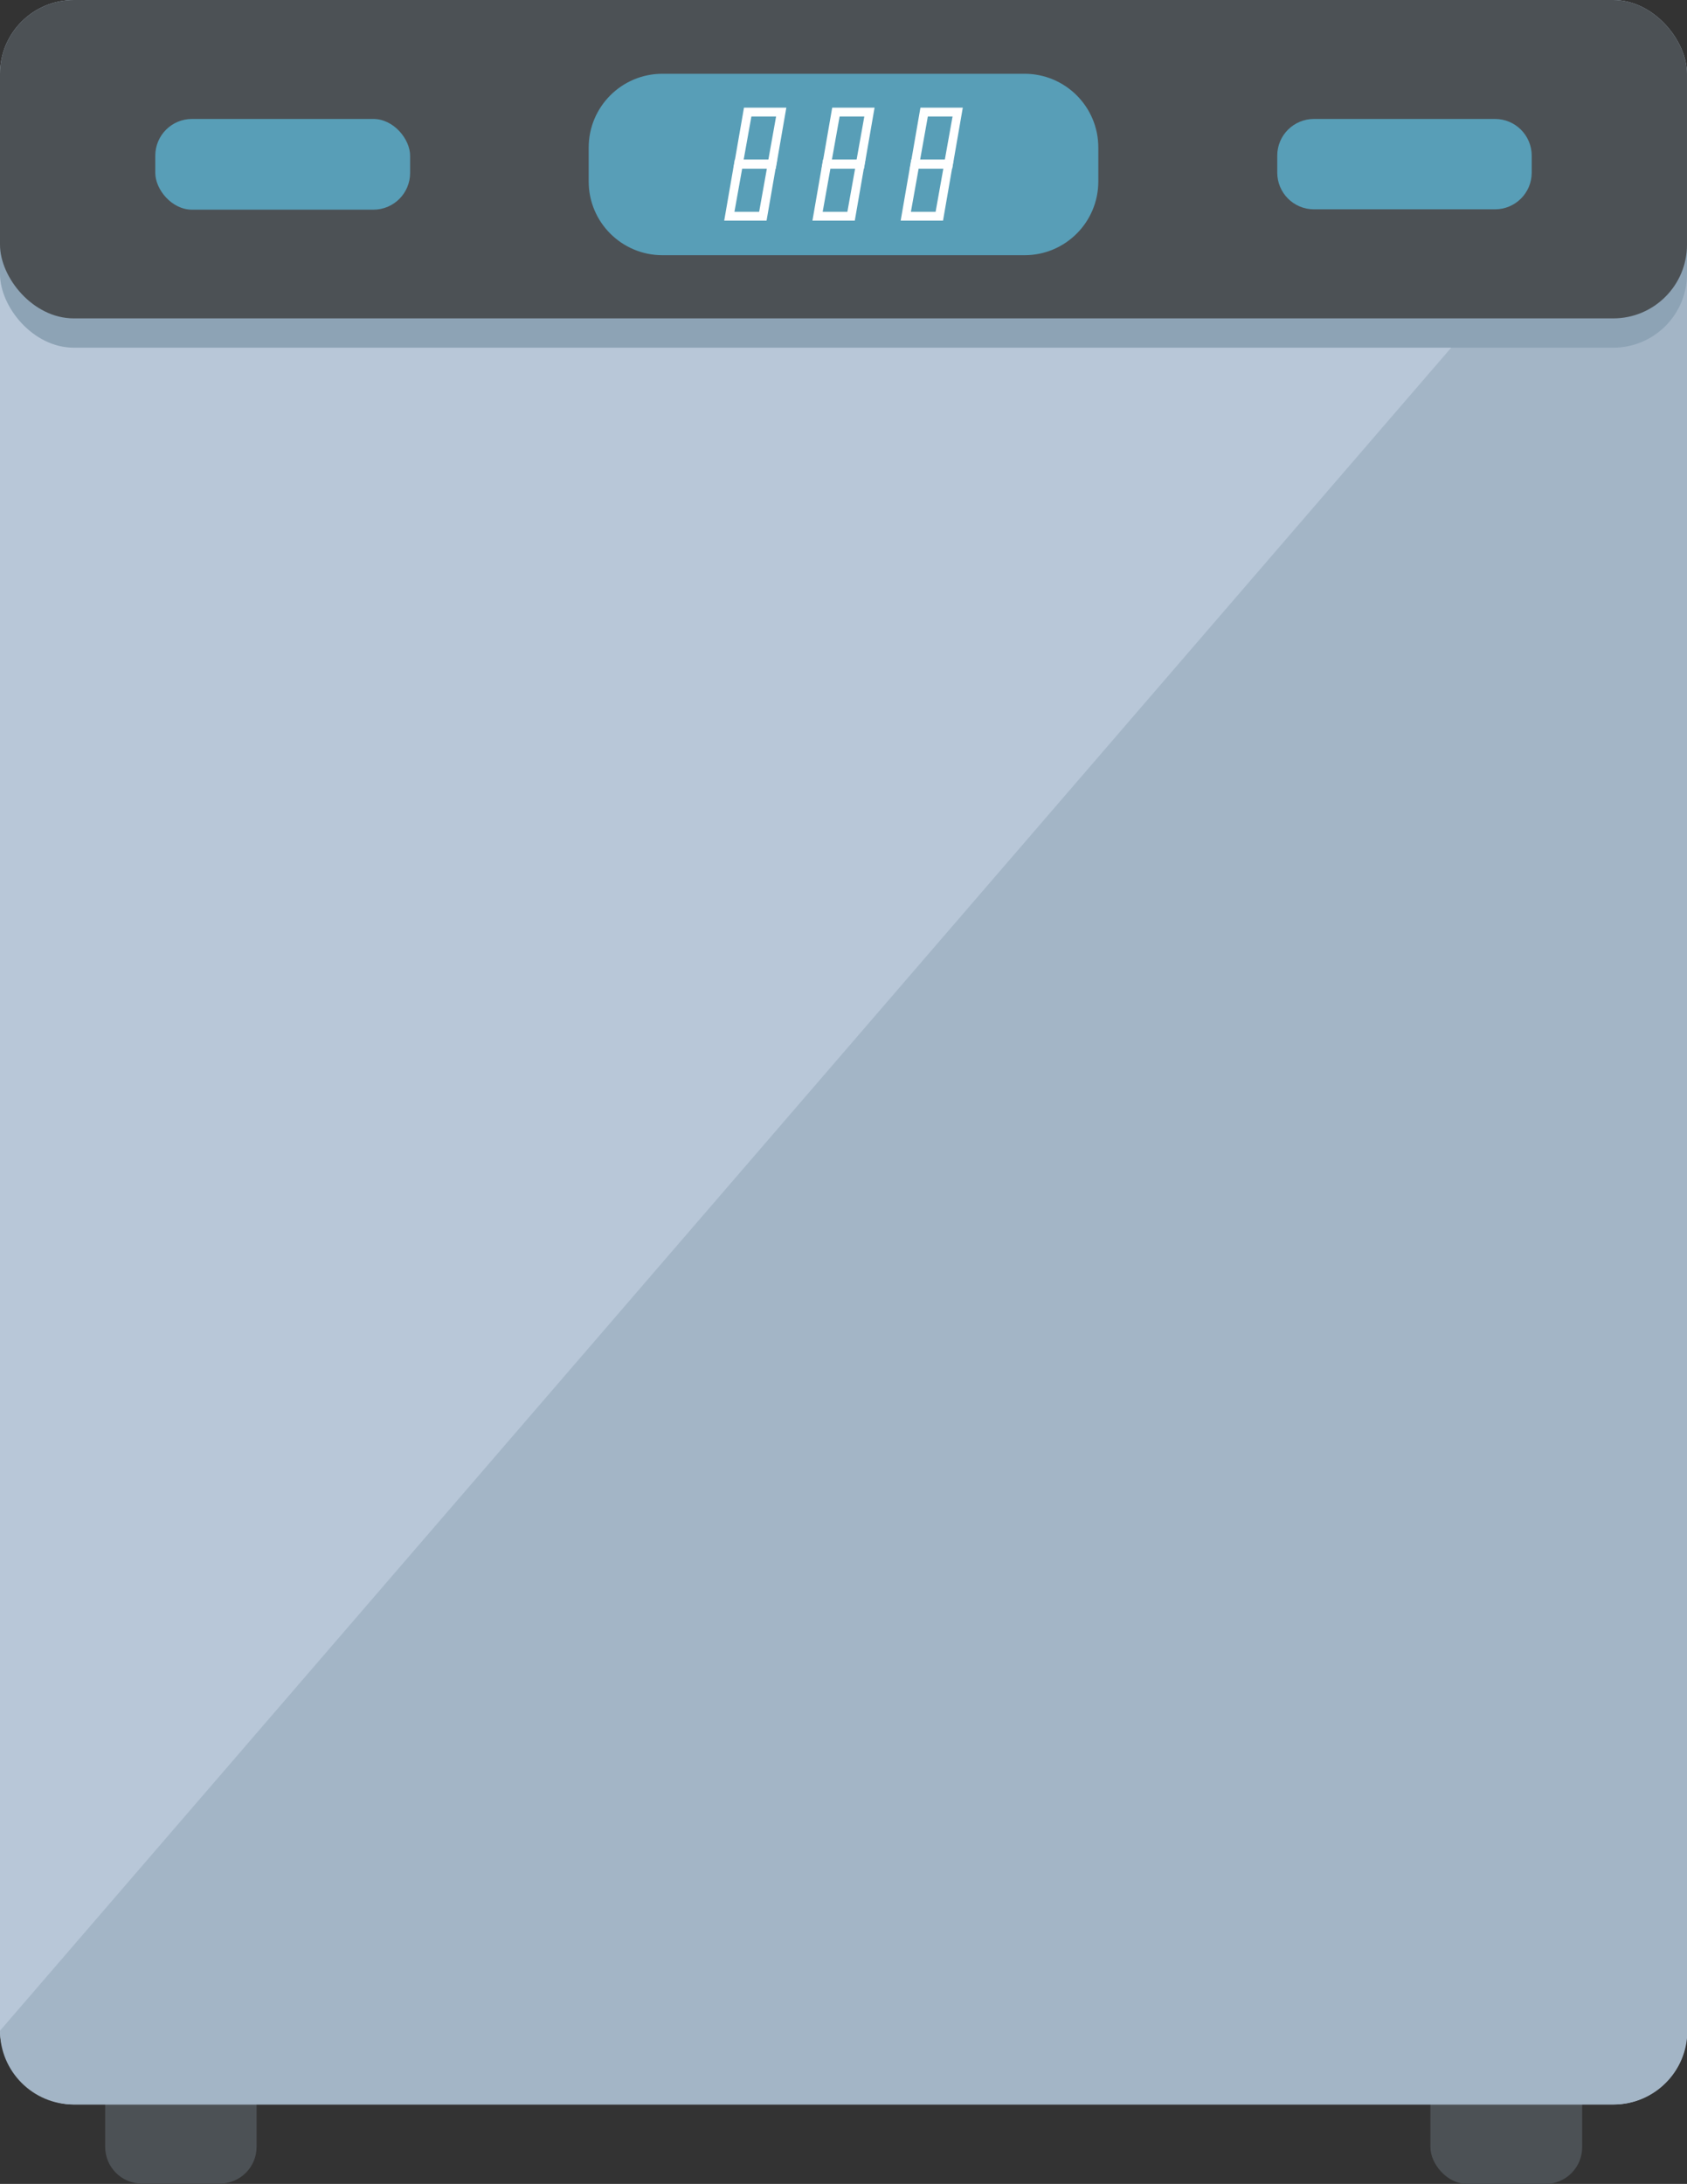
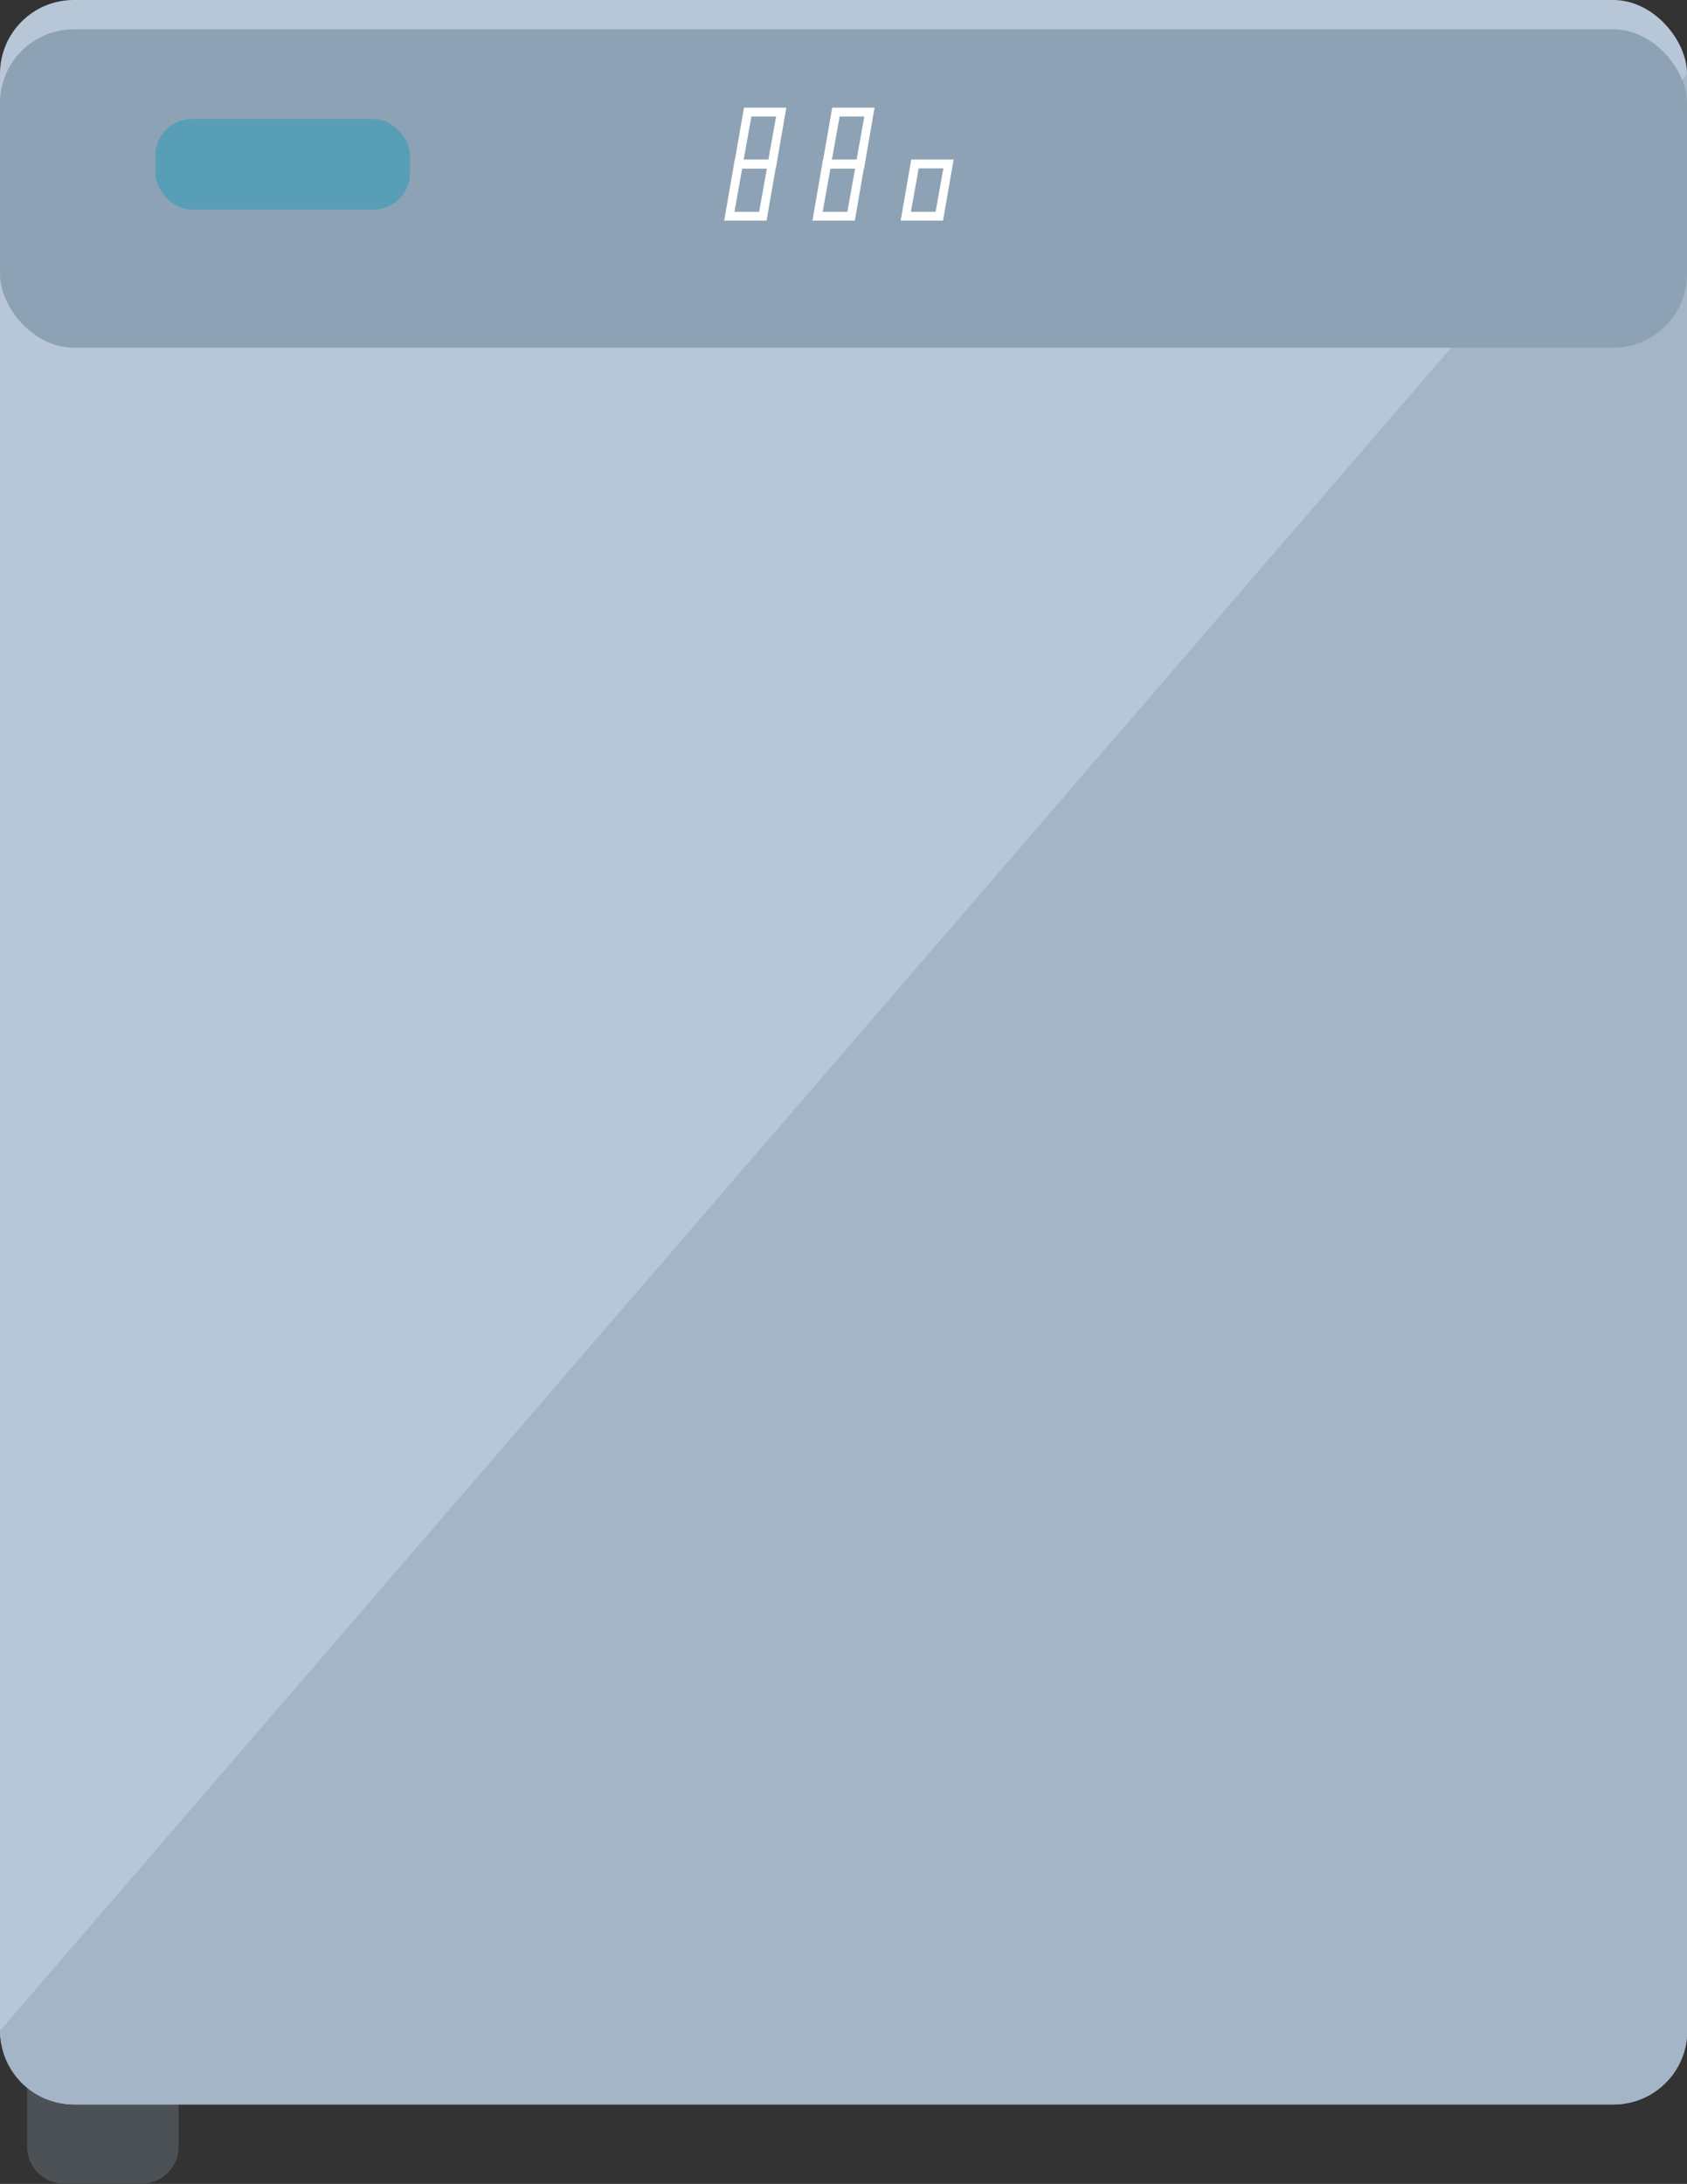
<svg xmlns="http://www.w3.org/2000/svg" id="_レイヤー_2" data-name="レイヤー 2" viewBox="0 0 47.8 61.87">
  <rect x="0" y="0" width="47.8" height="61.87" fill="#333333" stroke="none" />
  <defs>
    <style>
      .cls-1 {
        fill: #fff;
      }

      .cls-2 {
        fill: #b8c7d8;
      }

      .cls-3 {
        fill: #8da3b5;
      }

      .cls-4 {
        fill: #a3b5c6;
      }

      .cls-5 {
        fill: #589eb7;
      }

      .cls-6 {
        fill: #4c5155;
      }
    </style>
  </defs>
  <g id="_文字" data-name="文字">
    <g>
      <g>
-         <path class="cls-6" d="M4.02,57.36h2.21c.58,0,1.04,.47,1.04,1.04v2.42c0,.58-.47,1.04-1.04,1.04h-2.21c-.58,0-1.04-.47-1.04-1.04v-2.42c0-.58,.47-1.04,1.04-1.04Z" />
-         <rect class="cls-6" x="40.53" y="57.36" width="4.3" height="4.51" rx="1.04" ry="1.04" />
+         <path class="cls-6" d="M4.02,57.36c.58,0,1.04,.47,1.04,1.04v2.42c0,.58-.47,1.04-1.04,1.04h-2.21c-.58,0-1.04-.47-1.04-1.04v-2.42c0-.58,.47-1.04,1.04-1.04Z" />
      </g>
      <rect class="cls-2" width="47.8" height="59.62" rx="2.09" ry="2.09" />
      <path class="cls-4" d="M0,57.53c0,1.15,.93,2.09,2.09,2.09H45.72c1.15,0,2.09-.93,2.09-2.09V2.09L0,57.53Z" />
      <rect class="cls-3" y=".83" width="47.8" height="9.02" rx="2.09" ry="2.09" />
-       <rect class="cls-6" width="47.8" height="9.02" rx="2.09" ry="2.09" />
      <g>
-         <path class="cls-5" d="M18.77,2.09h10.26c1.15,0,2.09,.93,2.09,2.09v.96c0,1.15-.93,2.09-2.09,2.09h-10.26c-1.15,0-2.09-.93-2.09-2.09v-.96c0-1.15,.93-2.09,2.09-2.09Z" />
        <g>
          <g>
            <path class="cls-1" d="M21.98,4.78h-1.2l.3-1.73h1.2l-.3,1.73Zm-.91-.25h.7l.22-1.23h-.7l-.22,1.23Z" />
            <path class="cls-1" d="M21.72,6.25h-1.2l.3-1.73h1.2l-.3,1.73Zm-.91-.25h.7l.22-1.23h-.7l-.22,1.23Z" />
          </g>
          <g>
            <path class="cls-1" d="M24.48,4.78h-1.2l.3-1.73h1.2l-.3,1.73Zm-.91-.25h.7l.22-1.23h-.7l-.22,1.23Z" />
            <path class="cls-1" d="M24.22,6.25h-1.2l.3-1.73h1.2l-.3,1.73Zm-.91-.25h.7l.22-1.23h-.7l-.22,1.23Z" />
          </g>
          <g>
-             <path class="cls-1" d="M26.98,4.78h-1.2l.3-1.73h1.2l-.3,1.73Zm-.91-.25h.7l.22-1.23h-.7l-.22,1.23Z" />
            <path class="cls-1" d="M26.72,6.25h-1.2l.3-1.73h1.2l-.3,1.73Zm-.91-.25h.7l.22-1.23h-.7l-.22,1.23Z" />
          </g>
        </g>
-         <path class="cls-5" d="M37.23,3.37h5.13c.58,0,1.04,.47,1.04,1.04v.48c0,.58-.47,1.04-1.04,1.04h-5.13c-.58,0-1.04-.47-1.04-1.04v-.48c0-.58,.47-1.04,1.04-1.04Z" />
        <rect class="cls-5" x="4.4" y="3.37" width="7.22" height="2.57" rx="1.04" ry="1.04" />
      </g>
    </g>
  </g>
</svg>